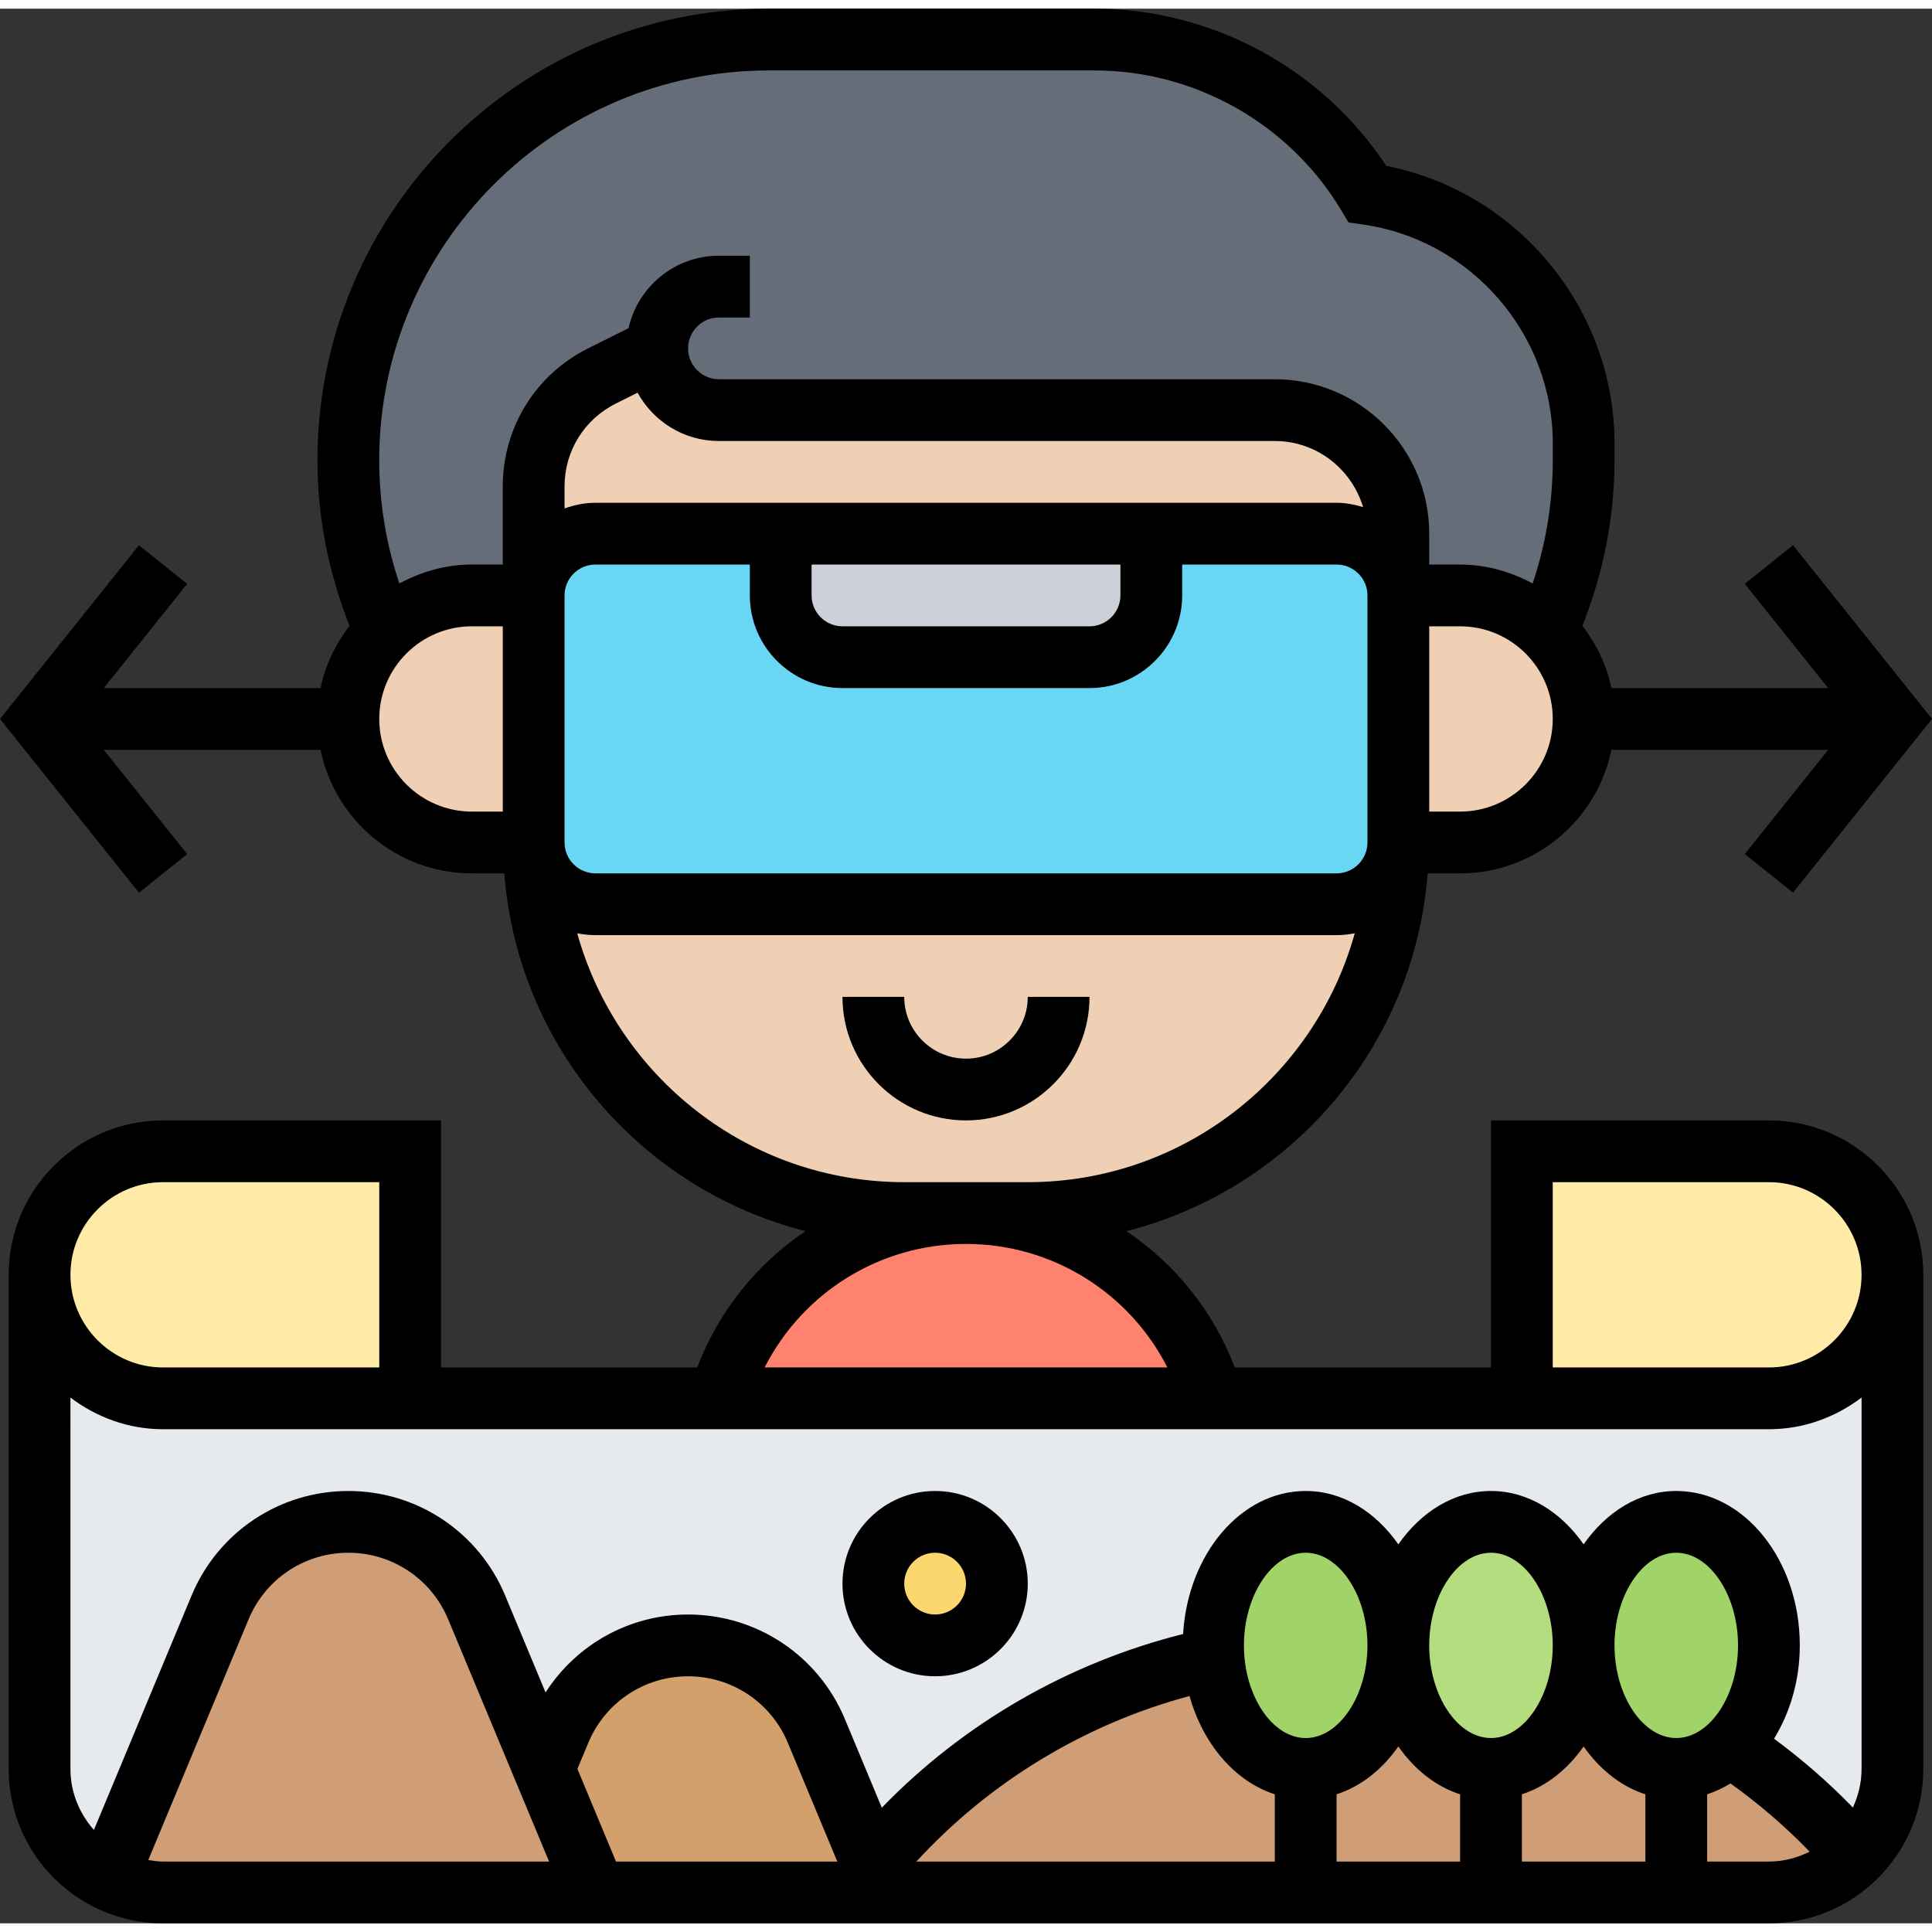
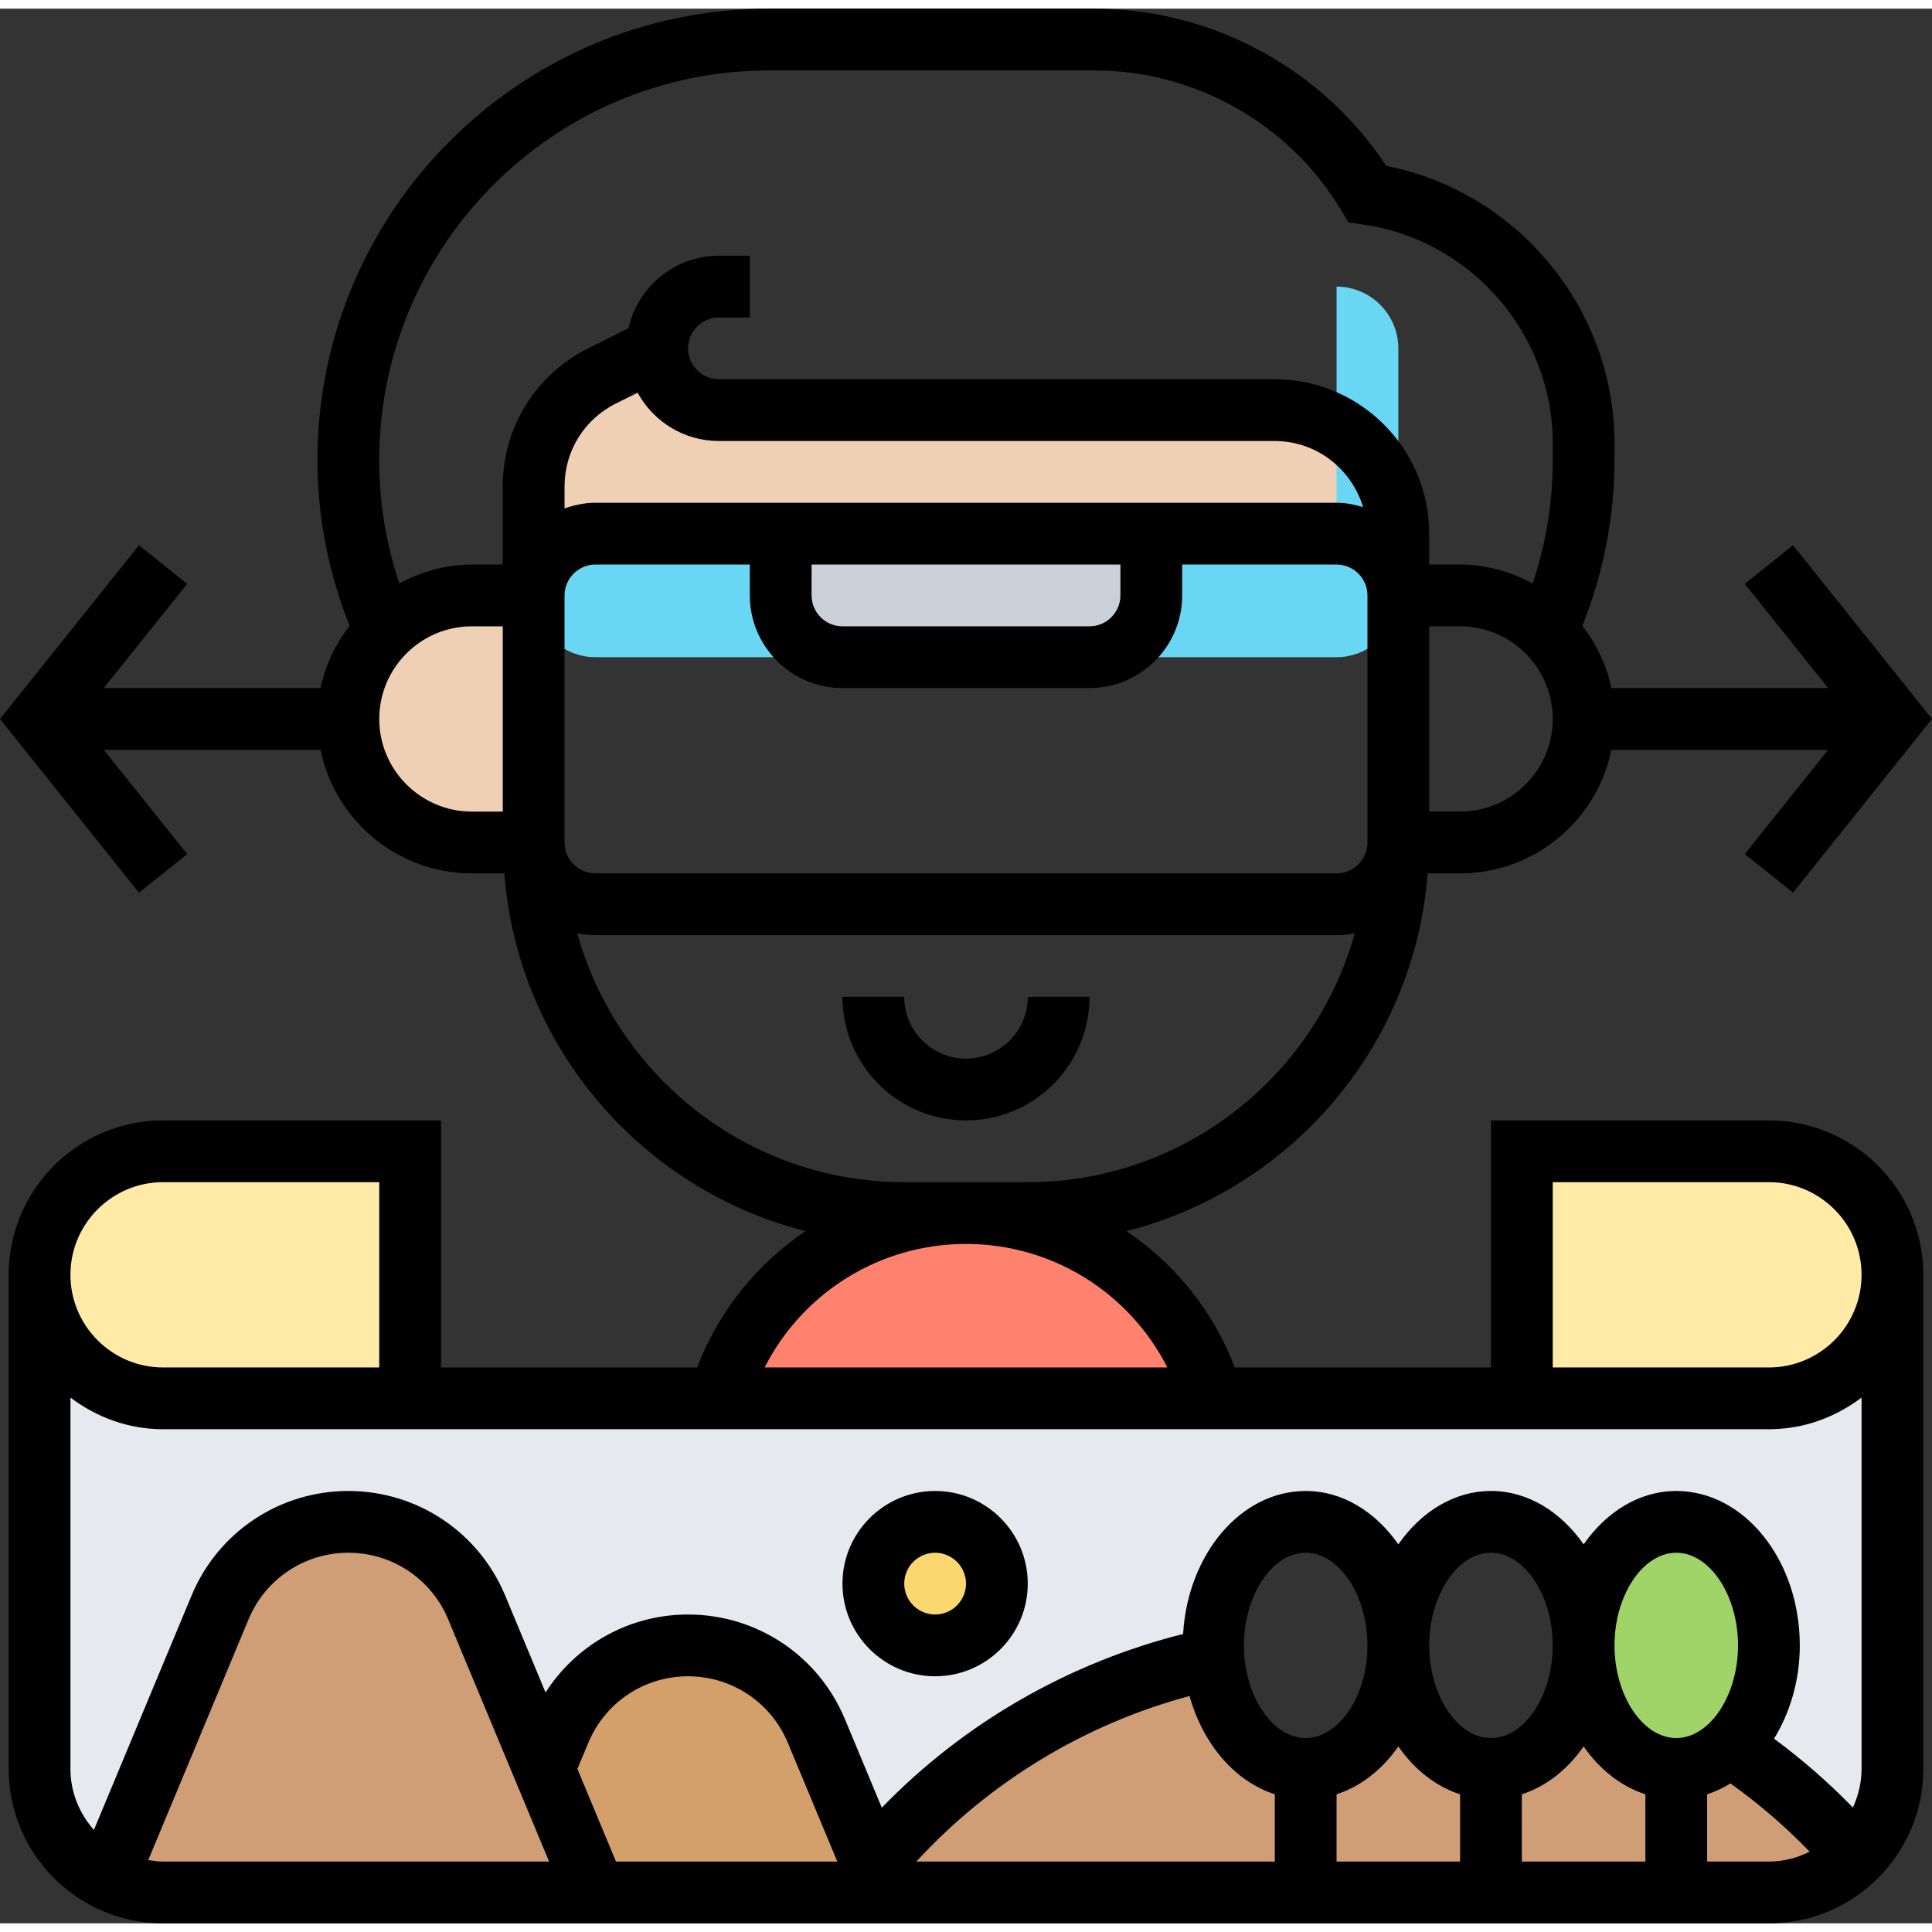
<svg xmlns="http://www.w3.org/2000/svg" id="Layer_5" height="512" viewBox="0 0 62.562 62" width="512">
  <rect x="0" y="0" width="62.562" height="62" fill="#333333" stroke="none" />
  <g>
    <g>
      <g>
-         <path d="m21.281 11-1.79.89c-1.35.68-2.21 2.07-2.21 3.58v3.53h-2c-1.1 0-2.09.45-2.82 1.16-.77-1.72-1.18-3.61-1.18-5.54 0-7.52 6.1-13.62 13.62-13.62h10.55c1.81 0 3.55.48 5.07 1.34 1.53.86 2.83 2.11 3.76 3.66 4.02.57 7 4.01 7 8.07v.55c0 1.93-.41 3.81-1.18 5.54-.73-.71-1.72-1.16-2.82-1.16h-2v-2c0-2.21-1.79-4-4-4h-18c-.55 0-1.05-.22-1.41-.59-.37-.36-.59-.86-.59-1.41z" fill="#656d78" />
-       </g>
+         </g>
      <g>
        <path d="m39.181 44.69.1.31h-16l.1-.31c1.14-3.4 4.32-5.69 7.9-5.69 1.79 0 3.48.57 4.86 1.57 1.39 1 2.47 2.42 3.04 4.12z" fill="#ff826e" />
      </g>
      <g>
        <path d="m60.111 38.17c.72.73 1.17 1.73 1.17 2.83 0 2.21-1.79 4-4 4h-8v-8h8c1.1 0 2.1.45 2.83 1.17z" fill="#ffeaa7" />
      </g>
      <g>
        <path d="m13.281 37v8h-8c-1.1 0-2.1-.45-2.83-1.17-.72-.73-1.17-1.73-1.17-2.83 0-2.21 1.79-4 4-4z" fill="#ffeaa7" />
      </g>
      <g>
        <path d="m7.131 51.77-3.66 8.78v.01c-1.3-.65-2.19-2-2.19-3.56v-16c0 1.1.45 2.1 1.17 2.83.73.72 1.73 1.17 2.83 1.17h8 10 16 10 8c2.21 0 4-1.79 4-4v16c0 1.11-.45 2.11-1.18 2.84-1.19-1.39-2.56-2.6-4.06-3.6.75-.73 1.24-1.91 1.24-3.24 0-2.21-1.34-4-3-4s-3 1.79-3 4c0-2.21-1.34-4-3-4s-3 1.79-3 4c0-2.21-1.34-4-3-4s-3 1.79-3 4c0 .14.01.27.02.41-4.36.91-8.25 3.28-11.06 6.69l-1.81-4.33c-.69-1.68-2.33-2.77-4.15-2.77s-3.46 1.09-4.15 2.77l-.52 1.23-2.18-5.23c-.69-1.68-2.33-2.77-4.15-2.77s-3.46 1.09-4.15 2.77z" fill="#e6e9ed" />
      </g>
      <g>
        <path d="m3.471 60.55 3.66-8.78c.69-1.68 2.33-2.77 4.15-2.77s3.46 1.09 4.15 2.77l2.18 5.23 1.67 4h-14c-.65 0-1.26-.16-1.81-.44z" fill="#cf9e76" />
      </g>
      <g>
        <path d="m28.241 60.1.37.9h-9.33l-1.67-4 .52-1.23c.69-1.68 2.33-2.77 4.15-2.77s3.46 1.09 4.15 2.77z" fill="#d3a06c" />
      </g>
      <g>
        <path d="m51.281 53c0 2.21 1.34 4 3 4v4h-6v-4c1.66 0 3-1.79 3-4z" fill="#cf9e76" />
      </g>
      <g>
        <path d="m56.041 56.24c1.5 1 2.87 2.21 4.06 3.6-.73.71-1.72 1.16-2.82 1.16h-3v-4c.66 0 1.27-.28 1.76-.76z" fill="#cf9e76" />
      </g>
      <g>
        <path d="m45.281 53c0 2.21 1.34 4 3 4v4h-6v-4c1.66 0 3-1.79 3-4z" fill="#cf9e76" />
      </g>
      <g>
        <path d="m28.241 60.1c2.81-3.41 6.7-5.78 11.06-6.69.15 2.02 1.42 3.59 2.98 3.59v4h-13.67z" fill="#cf9e76" />
      </g>
      <g>
-         <ellipse cx="48.281" cy="53" fill="#b4dd7f" rx="3" ry="4" />
-       </g>
+         </g>
      <g>
        <path d="m54.281 49c1.66 0 3 1.79 3 4 0 1.33-.49 2.51-1.24 3.24-.49.48-1.1.76-1.76.76-1.66 0-3-1.79-3-4s1.34-4 3-4z" fill="#a0d468" />
      </g>
      <g>
-         <path d="m45.281 53c0 2.21-1.34 4-3 4-1.56 0-2.83-1.57-2.98-3.59-.01-.14-.02-.27-.02-.41 0-2.21 1.34-4 3-4s3 1.79 3 4z" fill="#a0d468" />
-       </g>
+         </g>
      <g>
        <circle cx="30.281" cy="51" fill="#fcd770" r="2" />
      </g>
      <g>
-         <path d="m50.101 20.17c.73.72 1.18 1.72 1.18 2.83 0 1.1-.45 2.1-1.17 2.83-.73.72-1.73 1.17-2.83 1.17h-2v-8h2c1.1 0 2.09.45 2.82 1.16z" fill="#f0d0b4" />
-       </g>
+         </g>
      <g>
-         <path d="m19.281 29h24c1.03 0 1.89-.79 1.99-1.8-.1 6.54-5.43 11.8-11.99 11.8h-2-2c-6.56 0-11.89-5.26-11.99-11.8.1 1.01.96 1.8 1.99 1.8z" fill="#f0d0b4" />
-       </g>
+         </g>
      <g>
        <path d="m19.281 17c-1.1 0-2 .9-2 2v-3.53c0-1.51.86-2.9 2.21-3.58l1.79-.89c0 .55.22 1.05.59 1.41.36.37.86.59 1.41.59h18c2.21 0 4 1.79 4 4v2c0-1.1-.9-2-2-2h-6-12z" fill="#f0d0b4" />
      </g>
      <g>
        <path d="m17.281 19v8h-2c-2.21 0-4-1.79-4-4 0-1.1.45-2.1 1.17-2.83l.01-.01c.73-.71 1.72-1.16 2.82-1.16z" fill="#f0d0b4" />
      </g>
      <g>
-         <path d="m43.281 17h-24c-1.1 0-2 .9-2 2v8c0 .07 0 .14.01.2.1 1.01.96 1.8 1.99 1.8h24c1.03 0 1.89-.79 1.99-1.8.01-.06.01-.13.01-.2v-8c0-1.1-.9-2-2-2z" fill="#69d6f4" />
+         <path d="m43.281 17h-24c-1.1 0-2 .9-2 2c0 .07 0 .14.01.2.1 1.01.96 1.8 1.99 1.8h24c1.03 0 1.89-.79 1.99-1.8.01-.06.01-.13.01-.2v-8c0-1.1-.9-2-2-2z" fill="#69d6f4" />
      </g>
      <g>
        <path d="m37.281 17v2c0 1.1-.9 2-2 2h-8c-1.1 0-2-.9-2-2v-2z" fill="#ccd1d9" />
      </g>
    </g>
    <g>
      <path d="m35.281 32h-2c0 1.103-.897 2-2 2s-2-.897-2-2h-2c0 2.206 1.794 4 4 4s4-1.794 4-4z" />
      <path d="m57.281 36h-9v8h-8.296c-.702-1.84-1.943-3.362-3.509-4.414 5.312-1.35 9.323-5.969 9.754-11.586h1.051c2.414 0 4.434-1.721 4.899-4h7.02l-2.7 3.375 1.562 1.249 4.5-5.625-4.5-5.625-1.562 1.251 2.7 3.375h-7.02c-.153-.751-.489-1.429-.938-2.017.677-1.713 1.039-3.511 1.039-5.362v-.549c0-4.367-3.146-8.147-7.392-8.982-2.076-3.152-5.65-5.09-9.439-5.09h-10.549c-8.062 0-14.621 6.559-14.621 14.621 0 1.852.362 3.649 1.039 5.362-.449.588-.785 1.266-.938 2.017h-7.02l2.7-3.375-1.561-1.25-4.5 5.625 4.5 5.625 1.562-1.249-2.701-3.376h7.02c.465 2.279 2.484 4 4.899 4h1.051c.431 5.618 4.442 10.236 9.754 11.586-1.565 1.052-2.806 2.574-3.508 4.414h-8.296v-8h-9c-2.757 0-5 2.243-5 5v16c0 2.757 2.243 5 5 5h52c2.757 0 5-2.243 5-5v-16c0-2.757-2.243-5-5-5zm-14-8h-24c-.551 0-1-.449-1-1v-8c0-.551.449-1 1-1h5v1c0 1.654 1.346 3 3 3h8c1.654 0 3-1.346 3-3v-1h5c.551 0 1 .449 1 1v8c0 .551-.449 1-1 1zm-17-10h10v1c0 .551-.449 1-1 1h-8c-.551 0-1-.449-1-1zm-7-2c-.352 0-.686.072-1 .184v-.712c0-1.144.635-2.172 1.658-2.683l.708-.354c.509.932 1.499 1.565 2.634 1.565h18c1.354 0 2.487.907 2.859 2.141-.274-.083-.559-.141-.859-.141zm28 10h-1v-6h1c1.654 0 3 1.346 3 3s-1.346 3-3 3zm-22.38-24h10.549c3.248 0 6.303 1.73 7.974 4.515l.245.408.471.067c3.501.5 6.142 3.544 6.142 7.082v.549c0 1.37-.222 2.707-.652 3.992-.705-.378-1.496-.613-2.349-.613h-1v-1c0-2.757-2.243-5-5-5h-18c-.551 0-1-.449-1-1s.449-1 1-1h1v-2h-1c-1.43 0-2.629 1.005-2.928 2.346l-1.309.654c-1.705.852-2.764 2.566-2.764 4.472v2.528h-1c-.853 0-1.644.235-2.348.613-.43-1.285-.652-2.622-.652-3.992.001-6.959 5.662-12.621 12.621-12.621zm-12.62 21c0-1.654 1.346-3 3-3h1v6h-1c-1.655 0-3-1.346-3-3zm17 15c-5.046 0-9.298-3.419-10.589-8.06.191.038.387.06.589.06h24c.202 0 .398-.021.589-.06-1.291 4.641-5.543 8.06-10.589 8.06zm2 2c2.787 0 5.286 1.571 6.521 4h-13.042c1.235-2.429 3.733-4 6.521-4zm-26-2h7v6h-7c-1.654 0-3-1.346-3-3s1.345-3 3-3zm-3 6.974c.838.635 1.87 1.026 3 1.026h52c1.13 0 2.162-.391 3-1.026v12.026c0 .447-.105.868-.281 1.25-.787-.813-1.642-1.555-2.553-2.229.516-.842.834-1.881.834-3.021 0-2.757-1.794-5-4-5-1.2 0-2.266.678-3 1.728-.734-1.05-1.8-1.728-3-1.728s-2.266.678-3 1.728c-.734-1.05-1.8-1.728-3-1.728-2.104 0-3.816 2.049-3.97 4.631-3.704.93-7.1 2.881-9.756 5.625l-1.196-2.871c-.858-2.056-2.851-3.385-5.078-3.385-1.896 0-3.615.969-4.615 2.524l-1.308-3.139c-.857-2.056-2.85-3.385-5.077-3.385s-4.221 1.329-5.077 3.385l-3.163 7.591c-.467-.529-.76-1.216-.76-1.976zm16.417 12.026.353-.846c.544-1.308 1.812-2.154 3.23-2.154s2.686.846 3.231 2.154l1.602 3.846h-7.167zm19.822-2.361c.437 1.561 1.468 2.763 2.761 3.183v2.178h-11.608c2.378-2.587 5.458-4.454 8.847-5.361zm3.761 1.361c-1.084 0-2-1.374-2-3s.916-3 2-3 2 1.374 2 3-.916 3-2 3zm1 1.822c.79-.257 1.479-.804 2-1.55.521.746 1.21 1.294 2 1.55v2.178h-4zm5-1.822c-1.084 0-2-1.374-2-3s.916-3 2-3 2 1.374 2 3-.916 3-2 3zm1 1.822c.79-.257 1.479-.804 2-1.55.521.746 1.21 1.294 2 1.55v2.178h-4zm5-1.822c-1.084 0-2-1.374-2-3s.916-3 2-3 2 1.374 2 3-.916 3-2 3zm-49.48 3.951 3.249-7.797c.545-1.308 1.813-2.154 3.231-2.154s2.686.846 3.231 2.154l3.269 7.846h-12.5c-.165 0-.323-.023-.48-.049zm50.48.049v-2.178c.264-.086.515-.204.755-.352.92.659 1.78 1.396 2.564 2.21-.4.199-.844.32-1.319.32zm2-16h-7v-6h7c1.654 0 3 1.346 3 3s-1.346 3-3 3z" />
      <path d="m30.281 54c1.654 0 3-1.346 3-3s-1.346-3-3-3-3 1.346-3 3 1.345 3 3 3zm0-4c.551 0 1 .448 1 1s-.449 1-1 1-1-.448-1-1 .448-1 1-1z" />
    </g>
  </g>
</svg>